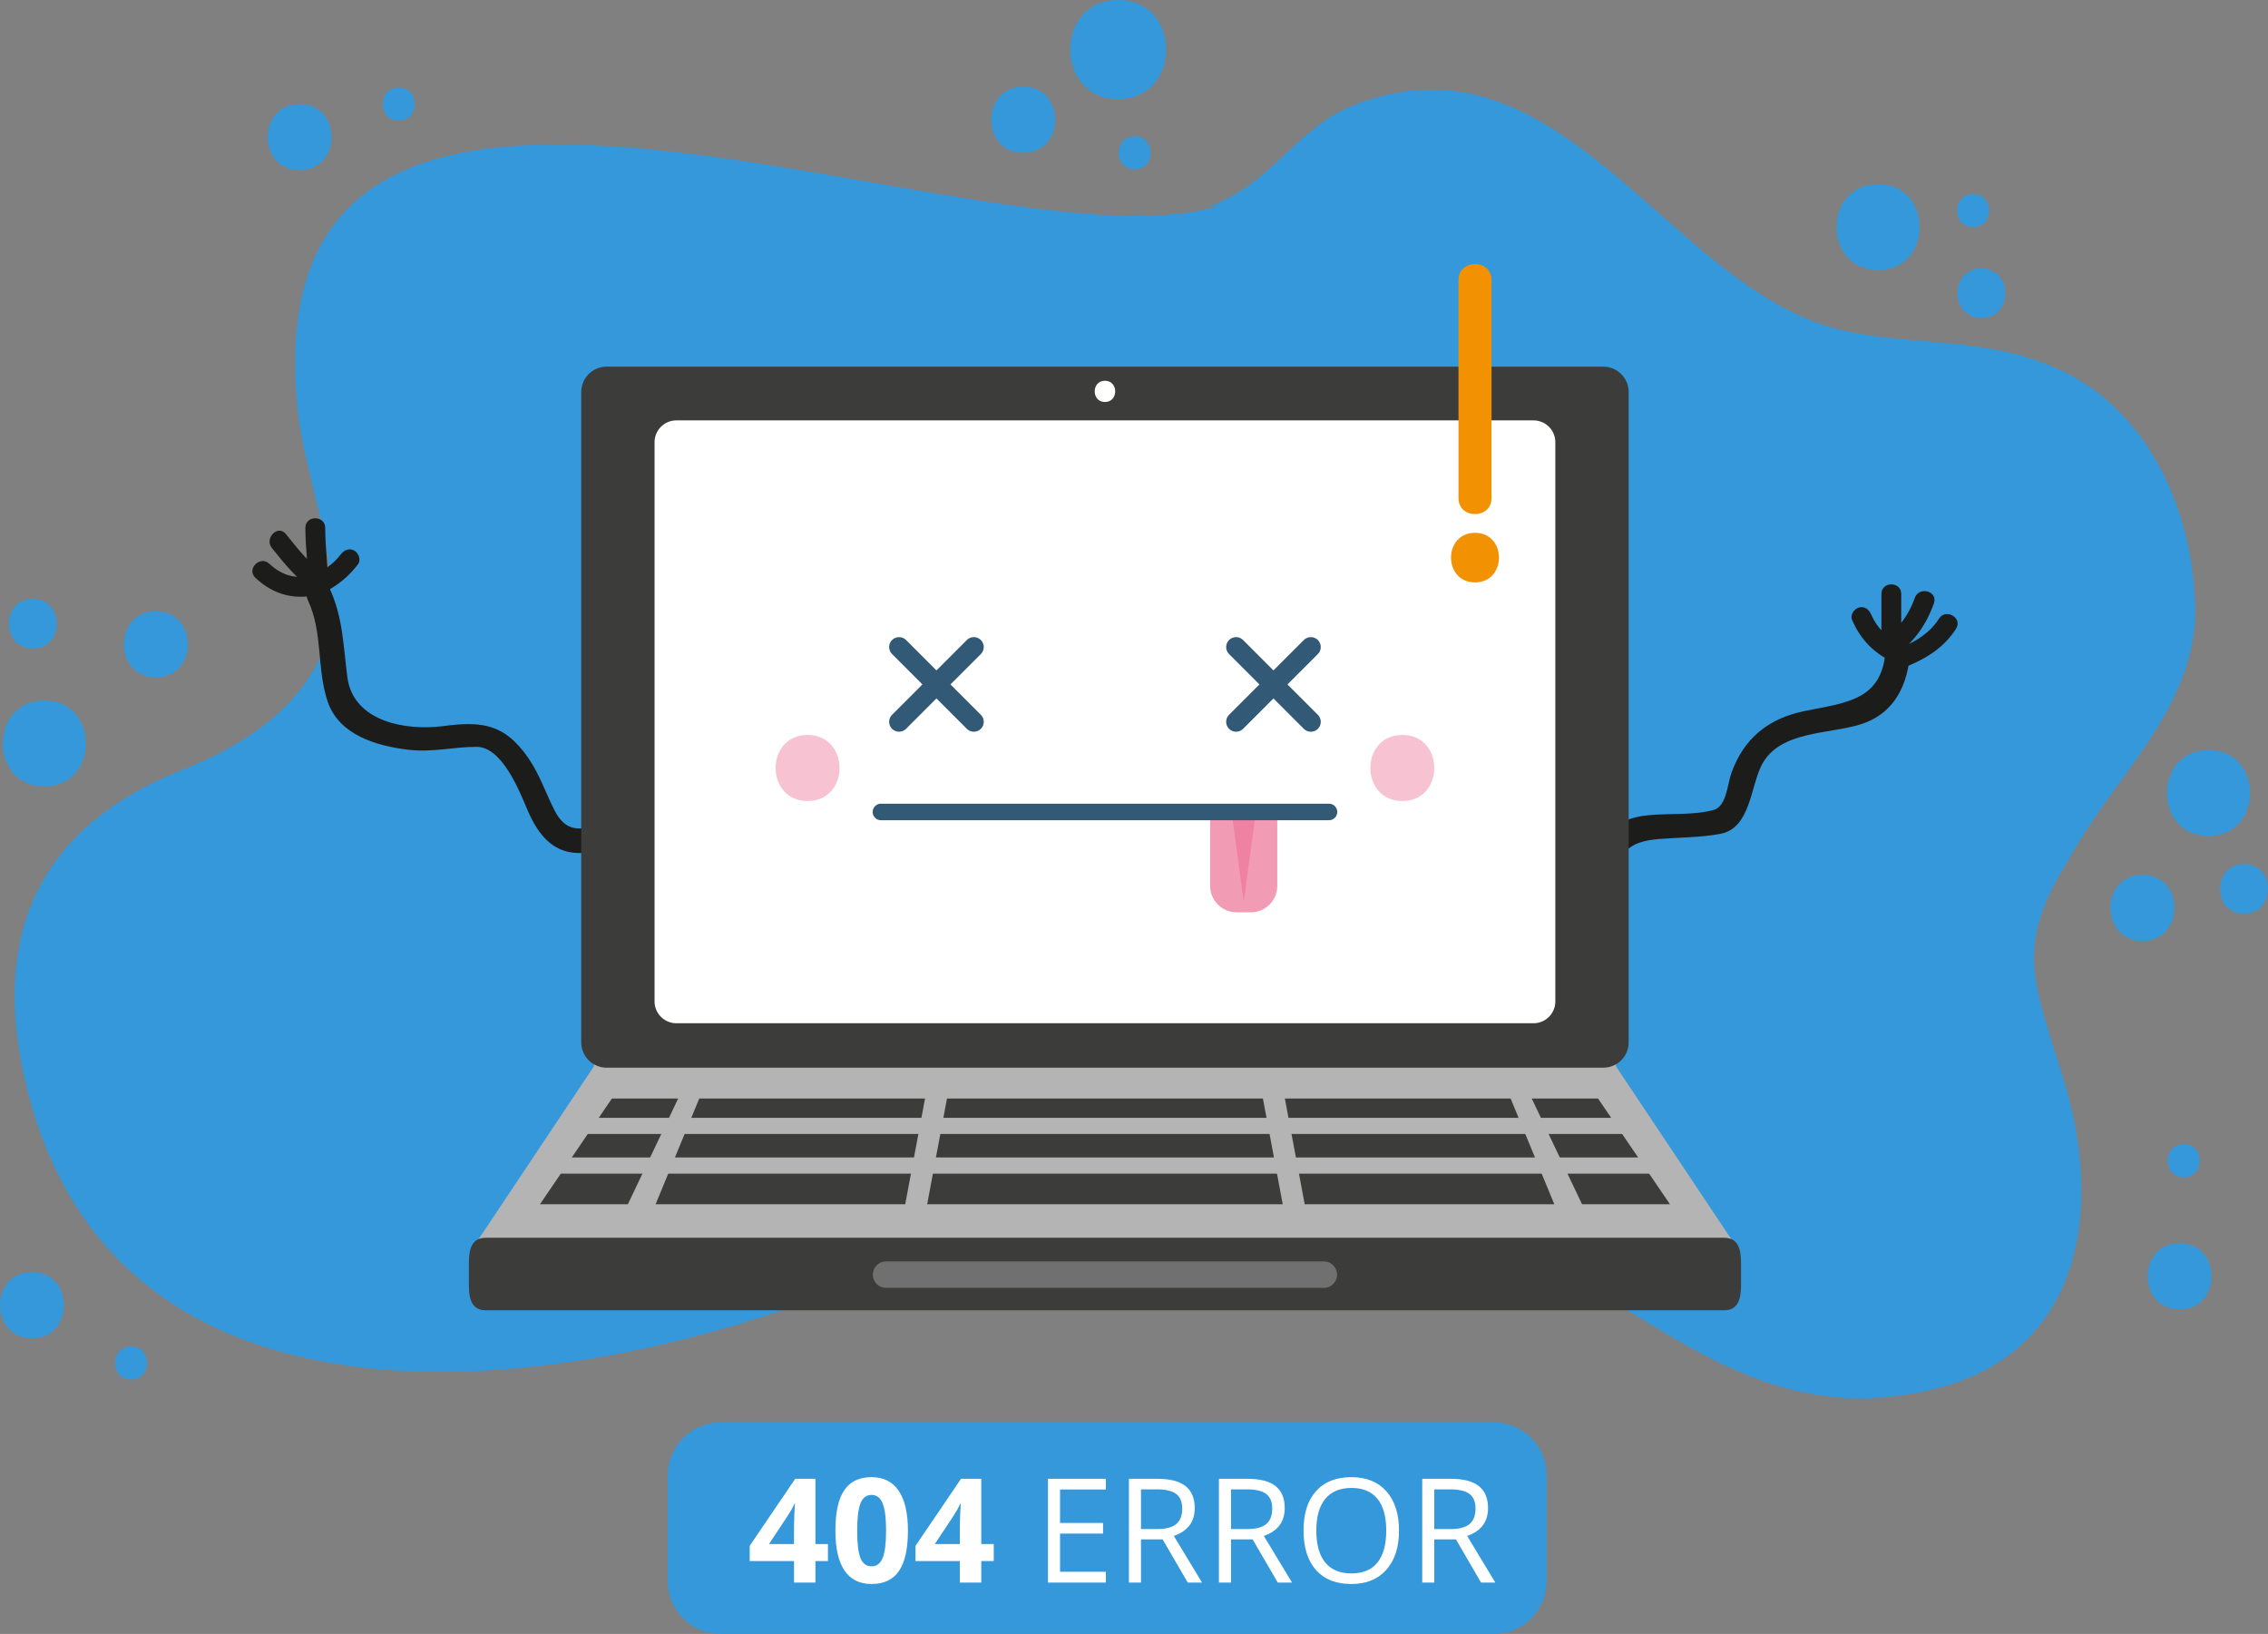
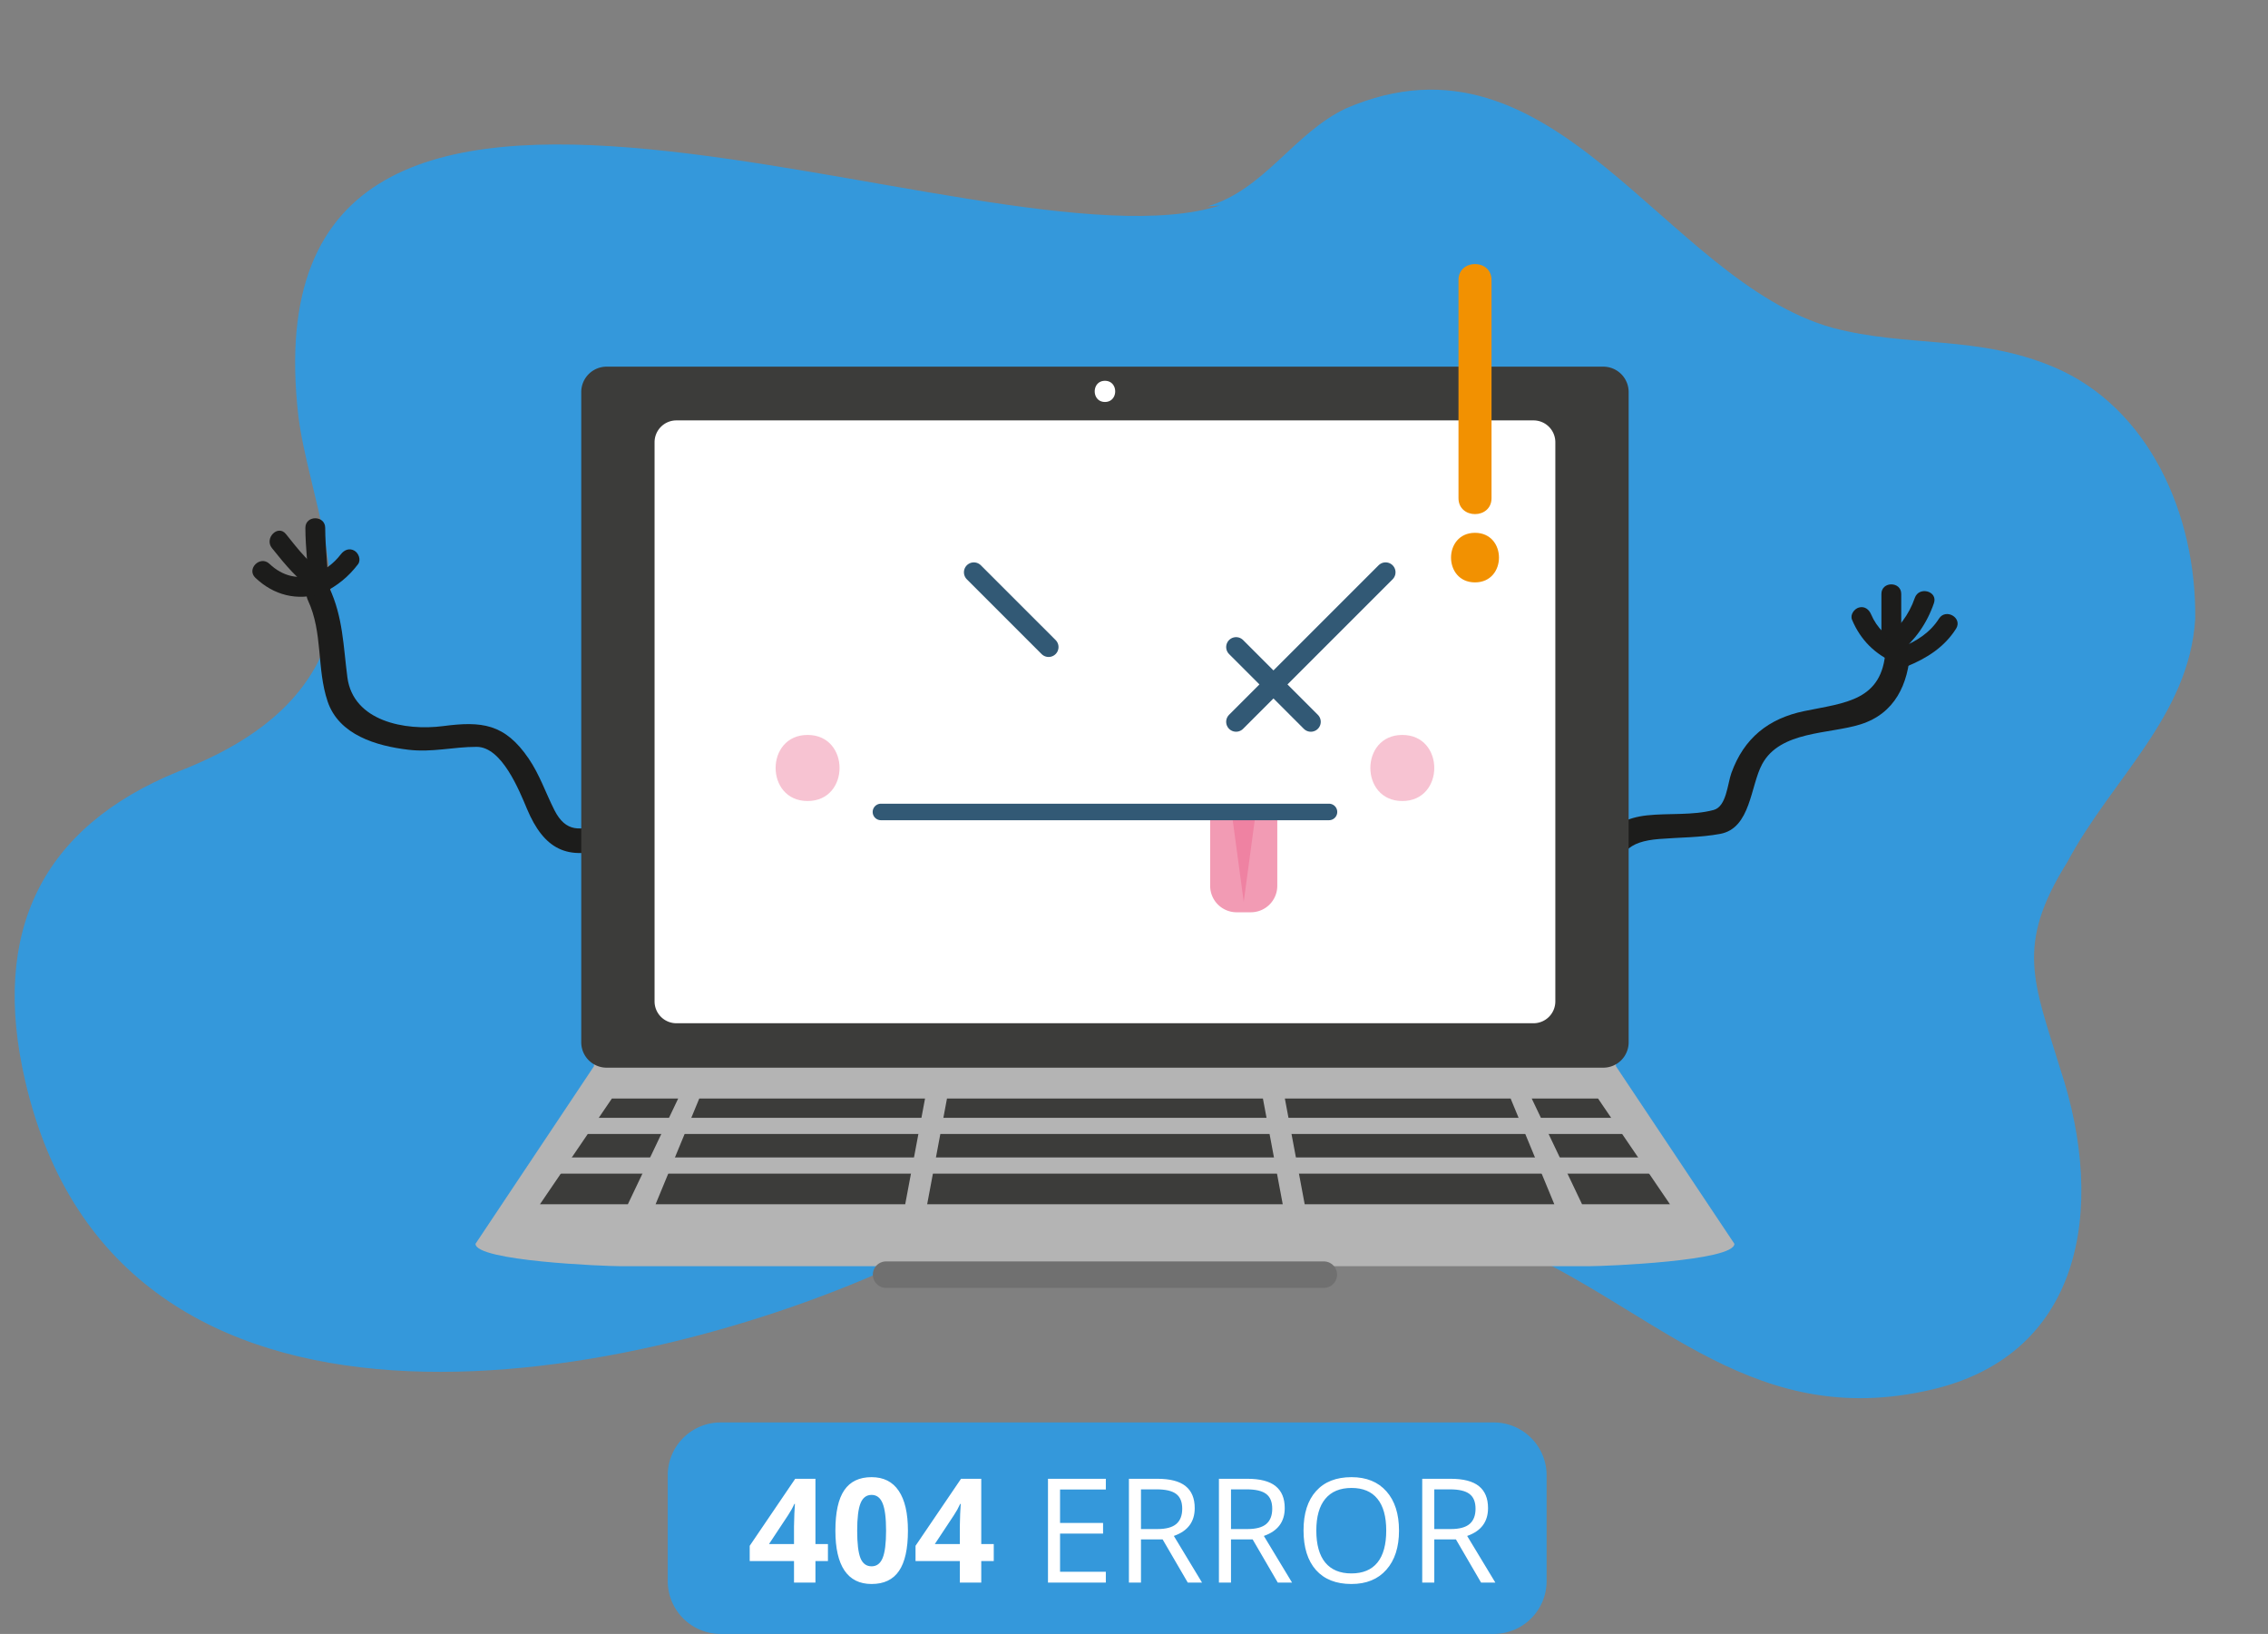
<svg xmlns="http://www.w3.org/2000/svg" width="503.381" height="362.617" viewBox="0 0 471.92 339.953">
  <rect x="0" y="0" width="471.92" height="339.953" fill="#808080" stroke="none" />
  <defs>
    <clipPath id="a" clipPathUnits="userSpaceOnUse">
      <path d="M68.14 406.421h362.98V188.62H68.14v217.801z" />
    </clipPath>
    <clipPath id="b" clipPathUnits="userSpaceOnUse">
      <path d="M0 500h500V0H0v500z" />
    </clipPath>
  </defs>
  <g transform="matrix(1.25 0 0 -1.25 -82.122 526.68)" clip-path="url(#a)" fill="#3498db">
    <path d="M268.772 387.145c-39.14-12.496-163.11 49.122-153.408-35.044 1.516-12.515 9.577-30.192 2.769-41.876-4.932-8.75-13.974-13.877-22.708-17.279-22.814-9.275-31.308-26.682-25.531-51.526 15.454-66.945 99.58-51.069 143.745-31.219 31.408 14.772 68.45 17.309 100.973 4.813 25.479-10.175 41.362-31.52 71.266-25.267 26.52 5.322 30.523 30.36 22.779 53.668-4.4 14.42-7.56 20.513 1.168 34.432 7.353 13.824 20.297 24.299 21.293 40.494.217 17.541-7.843 35.217-23.442 41.861-12.762 5.435-24.331 3.241-36.956 6.583-28.084 7.892-46.13 51.525-80.969 36.519-8.685-4.1-13.573-13.549-23.038-16.301" />
  </g>
-   <path d="M236.103 35.234c4.434 0 4.434-6.875 0-6.875s-4.434 6.875 0 6.875M32.431 140.937c8.868 0 8.868-13.75 0-13.75-8.867 0-8.867 13.75 0 13.75m413.359 54.828c8.868 0 8.868-13.75 0-13.75-8.867 0-8.867 13.75 0 13.75M212.9 31.797c8.868 0 8.868-13.75 0-13.75-8.867 0-8.867 13.75 0 13.75m246.64 142.14c11.528 0 11.528-17.875 0-17.875-11.527 0-11.527 17.875 0 17.875M9.229 163.625c11.527 0 11.527-17.875 0-17.875-11.528 0-11.528 17.875 0 17.875M390.79 56.203c11.528 0 11.528-17.875 0-17.875-11.527 0-11.527 17.875 0 17.875M232.666 20.625c13.3 0 13.3-20.625 0-20.625s-13.3 20.625 0 20.625m234.266 169.468c6.65 0 6.65-10.313 0-10.313s-6.65 10.313 0 10.313M6.822 134.922c6.65 0 6.65-10.313 0-10.313s-6.65 10.313 0 10.313m405.453-68.75c6.65 0 6.65-10.313 0-10.313s-6.65 10.313 0 10.313m-1.719-18.906c4.434 0 4.434-6.875 0-6.875s-4.434 6.875 0 6.875M62.339 35.405c8.867 0 8.867-13.75 0-13.75-8.868 0-8.868 13.75 0 13.75m391.186 237.018c8.867 0 8.867-13.75 0-13.75s-8.867 13.75 0 13.75M6.65 278.438c8.868 0 8.868-13.75 0-13.75-8.867 0-8.867 13.75 0 13.75M82.964 25.093c4.433 0 4.433-6.875 0-6.875-4.434 0-4.434 6.875 0 6.875m371.42 219.829c4.434 0 4.434-6.875 0-6.875-4.433 0-4.433 6.875 0 6.875m-427.109 42.11c4.434 0 4.434-6.875 0-6.875s-4.434 6.875 0 6.875" fill="#3498db" />
  <path d="M125.418 171.279c-4.632 1.636-7.69 1.949-10.062-2.735-1.827-3.608-3.046-7.331-5.346-10.708-4.985-7.318-9.812-7.808-17.795-6.766-7.922 1.034-18.73-.99-19.932-10.151-.857-6.53-.907-12.534-3.767-18.643-1.407-3.008-5.852-.39-4.45 2.603 3.17 6.779 1.784 14.157 4.105 21.061 2.354 7.005 10.197 9.264 16.788 10.051 4.981.594 9.342-.607 14.226-.602 5.245.006 8.826 9.004 10.489 12.952 3.465 8.235 8.374 10.998 17.115 7.91 3.112-1.1 1.772-6.082-1.371-4.972" fill="#1c1c1b" />
  <path d="M70.927 115.317c-1.543 2.023-3.43 3.285-5.677 4.417-2.376 1.197-.286 4.755 2.082 3.562 2.92-1.471 5.17-3.292 7.158-5.896.684-.896.14-2.306-.74-2.823-1.061-.62-2.141-.15-2.823.74" fill="#1c1c1b" />
  <path d="M63.542 109.828c.01 4.361.647 8.699.687 13.062.024 2.66 4.149 2.662 4.125 0-.04-4.363-.676-8.7-.687-13.062-.008-2.66-4.133-2.66-4.125 0" fill="#1c1c1b" />
  <path d="M56.584 114.036c2.76 3.45 5.562 6.893 9.353 9.26 2.264 1.413 4.333-2.157 2.083-3.562-3.461-2.162-6.003-5.468-8.52-8.614-1.663-2.078-4.56.861-2.916 2.916" fill="#1c1c1b" />
  <path d="M53.146 120.223c3.838 3.629 8.621 4.831 13.694 3.281 2.536-.775 1.454-4.757-1.096-3.979-3.663 1.12-6.88.43-9.682-2.218-1.93-1.827-4.852 1.086-2.916 2.916m283.161 63.854c.185-6.739 2.438-8.986 8.942-9.516 4.227-.345 8.514-.288 12.694-1.065 6.379-1.189 6.26-9.989 8.729-14.529 3.77-6.937 13.898-6.2 20.434-8.249 7.2-2.257 9.964-8.353 10.389-15.453.198-3.323-4.96-3.304-5.157 0-.632 10.562-8.378 10.93-16.887 12.681-7.5 1.542-12.579 5.654-15.186 12.881-.817 2.261-1.015 6.978-3.693 7.696-4.36 1.17-9.379.635-13.865 1.122-8.43.913-11.335 6.432-11.556 14.432-.091 3.328 5.065 3.318 5.156 0" fill="#1c1c1b" />
  <path d="M385.365 128.938c1.762 4.202 4.8 7.241 9.003 9.004 1.04.435 2.27-.463 2.537-1.442.327-1.188-.404-2.102-1.44-2.537-2.712-1.136-4.985-3.41-6.123-6.121-.435-1.037-1.347-1.769-2.537-1.442-.98.27-1.877 1.5-1.44 2.538" fill="#1c1c1b" />
  <path d="M391.478 123.578v10.312c0 2.66 4.126 2.66 4.126 0v-10.312c0-2.66-4.126-2.66-4.126 0" fill="#1c1c1b" />
  <path d="M398.427 124.404c-1.25 3.607-3.408 6.32-6.345 8.715-2.062 1.683.875 4.583 2.918 2.917 3.496-2.853 5.925-6.268 7.405-10.535.874-2.52-3.113-3.594-3.978-1.097" fill="#1c1c1b" />
  <path d="M403.448 128.724c-1.796 2.85-4.636 4.67-7.705 5.928-2.426.995-1.366 4.986 1.096 3.977 4.11-1.685 7.758-3.996 10.172-7.822 1.422-2.258-2.148-4.325-3.563-2.083" fill="#1c1c1b" />
  <path d="M360.888 258.785c0 3.607-27.005 4.655-29.923 4.655H128.868c-2.915 0-29.925-1.048-29.925-4.655l24.644-36.94c0-3.608 2.366-6.531 5.281-6.531h202.097c2.918 0 5.28 2.923 5.28 6.53l24.643 36.94z" fill="#b4b4b4" />
  <path d="M188.355 250.556h-51.94l9.089-22h46.978l-4.127 22zm83.122 0h51.94l-9.092-22H267.35l4.127 22zm57.712 0h18.29l-14.966-22h-13.798l10.474 22zm-198.544 0h-18.29l14.967-22h13.795l-10.472 22zm136.263 0h-73.985l4.125-22h65.735l4.125 22z" fill="#3c3c3a" />
  <path d="M342.966 235.94H116.868v-3.368h226.098v3.367zm2.451 8.25h-231v-3.368h231v3.367z" fill="#b4b4b4" />
-   <path d="M362.271 267.34c0 2.917-.604 5.28-3.517 5.28H101.08c-2.919 0-3.52-2.363-3.52-5.28v-4.527c0-2.916.601-5.28 3.52-5.28h257.674c2.913 0 3.517 2.364 3.517 5.28v4.528z" fill="#3c3c3a" />
  <path d="M278.213 265.203a2.75 2.75 0 01-2.75 2.75H184.37a2.75 2.75 0 110-5.5h91.094a2.749 2.749 0 012.749 2.75" fill="#707070" />
  <path d="M338.885 216.859a5.282 5.282 0 01-5.282 5.282H126.229a5.283 5.283 0 01-5.283-5.282V81.567a5.282 5.282 0 015.283-5.28h207.374a5.281 5.281 0 015.282 5.28V216.86z" fill="#3c3c3a" />
  <path d="M229.917 83.632c2.838 0 2.838-4.401 0-4.401-2.84 0-2.84 4.401 0 4.401m93.713 124.723a4.542 4.542 0 01-4.54 4.542H140.744a4.544 4.544 0 01-4.543-4.542V92.008a4.544 4.544 0 014.543-4.542H319.09a4.542 4.542 0 014.54 4.542v116.347z" fill="#fff" />
-   <path d="M202.633 134.624l-15.558 15.555m15.558.003l-15.557-15.556m85.681-.002L257.2 150.18m15.557.002l-15.555-15.556" fill="none" stroke="#325975" stroke-width="4.125" stroke-linecap="round" stroke-linejoin="round" stroke-miterlimit="10" />
+   <path d="M202.633 134.624m15.558.003l-15.557-15.556m85.681-.002L257.2 150.18m15.557.002l-15.555-15.556" fill="none" stroke="#325975" stroke-width="4.125" stroke-linecap="round" stroke-linejoin="round" stroke-miterlimit="10" />
  <path d="M265.775 168.953v15.353a5.501 5.501 0 01-5.5 5.502h-2.966a5.501 5.501 0 01-5.502-5.502v-15.353" fill="#f29bb4" />
  <path d="M261.203 169.755l-2.412 17.875-2.411-17.875h4.823z" fill="#ef82a2" />
  <path d="M183.3 168.936h93.233" fill="none" stroke="#325975" stroke-width="3.438" stroke-linecap="round" stroke-linejoin="round" stroke-miterlimit="10" />
  <path d="M168.042 166.661c8.867 0 8.867-13.75 0-13.75-8.868 0-8.868 13.75 0 13.75m123.75 0c8.867 0 8.867-13.75 0-13.75-8.868 0-8.868 13.75 0 13.75" fill="#f7c3d2" />
  <path d="M303.479 58.265v45.375c0 4.434 6.875 4.434 6.875 0V58.265c0-4.433-6.875-4.433-6.875 0m3.437 62.907c6.65 0 6.65-10.313 0-10.313s-6.65 10.313 0 10.313" fill="#f29101" />
  <g clip-path="url(#b)" transform="matrix(1.25 0 0 -1.25 -82.122 526.68)" fill="#3498db">
    <path d="M323.15 158.18a8.8 8.8 0 00-8.8-8.8h-128.7a8.801 8.801 0 00-8.8 8.8v17.6a8.8 8.8 0 008.8 8.8h128.7a8.8 8.8 0 008.8-8.8v-17.6z" />
  </g>
  <g style="-inkscape-font-specification:Asap-Medium">
    <path d="M298.444 320.291v8.98h-2.51v-21.594h5.922q3.973 0 5.864 1.522 1.906 1.521 1.906 4.579 0 4.283-4.343 5.79l5.864 9.704h-2.969l-5.229-8.98h-4.505zm0-2.156h3.442q2.658 0 3.9-1.049 1.24-1.063 1.24-3.175 0-2.142-1.27-3.087-1.256-.946-4.047-.946h-3.265v8.257zm-7.34.31q0 5.185-2.63 8.153-2.614 2.97-7.282 2.97-4.77 0-7.37-2.91-2.585-2.925-2.585-8.242 0-5.273 2.6-8.169 2.6-2.91 7.385-2.91 4.653 0 7.267 2.955 2.614 2.954 2.614 8.153zm-17.208 0q0 4.387 1.86 6.662 1.877 2.26 5.436 2.26 3.59 0 5.421-2.26 1.832-2.26 1.832-6.662 0-4.357-1.832-6.602-1.817-2.26-5.391-2.26-3.59 0-5.465 2.274-1.861 2.26-1.861 6.588zm-17.754 1.846v8.98h-2.511v-21.594h5.922q3.974 0 5.864 1.522 1.906 1.521 1.906 4.579 0 4.283-4.343 5.79l5.864 9.704h-2.969l-5.228-8.98h-4.505zm0-2.156h3.441q2.659 0 3.9-1.049 1.24-1.063 1.24-3.175 0-2.142-1.27-3.087-1.256-.946-4.047-.946h-3.264v8.257zm-18.73 2.156v8.98h-2.51v-21.594h5.922q3.974 0 5.864 1.522 1.906 1.521 1.906 4.579 0 4.283-4.343 5.79l5.864 9.704h-2.969l-5.228-8.98h-4.506zm0-2.156h3.442q2.659 0 3.9-1.049 1.24-1.063 1.24-3.175 0-2.142-1.27-3.087-1.256-.946-4.047-.946h-3.265v8.257zm-7.31 11.137h-12.039v-21.595h12.038v2.23h-9.527v6.958h8.951v2.215h-8.95v7.947h9.526v2.245zm-23.324-4.476h-2.6v4.476h-4.46v-4.476h-9.217v-3.175l9.468-13.944h4.21v13.575h2.6v3.544zm-7.06-3.544v-3.664q0-.915.074-2.658.074-1.743.118-2.024h-.118q-.547 1.211-1.315 2.363l-3.958 5.983h5.2zm-10.797-2.777q0 5.657-1.861 8.375-1.846 2.717-5.702 2.717-3.737 0-5.642-2.806-1.89-2.806-1.89-8.286 0-5.717 1.846-8.42 1.846-2.717 5.686-2.717 3.737 0 5.643 2.836 1.92 2.836 1.92 8.3zm-10.561 0q0 3.973.68 5.701.694 1.713 2.318 1.713 1.596 0 2.305-1.742.709-1.743.709-5.672 0-3.974-.724-5.702-.71-1.743-2.29-1.743-1.61 0-2.304 1.743-.694 1.728-.694 5.702zm-6.085 6.321h-2.6v4.476h-4.46v-4.476h-9.218v-3.175l9.468-13.944h4.21v13.575h2.6v3.544zm-7.06-3.544v-3.664q0-.915.073-2.658.074-1.743.118-2.024h-.118q-.546 1.211-1.315 2.363l-3.958 5.983h5.2z" style="-inkscape-font-specification:'Open Sans'" font-weight="400" font-family="Open Sans" font-size="30.25" fill="#fff" />
  </g>
</svg>